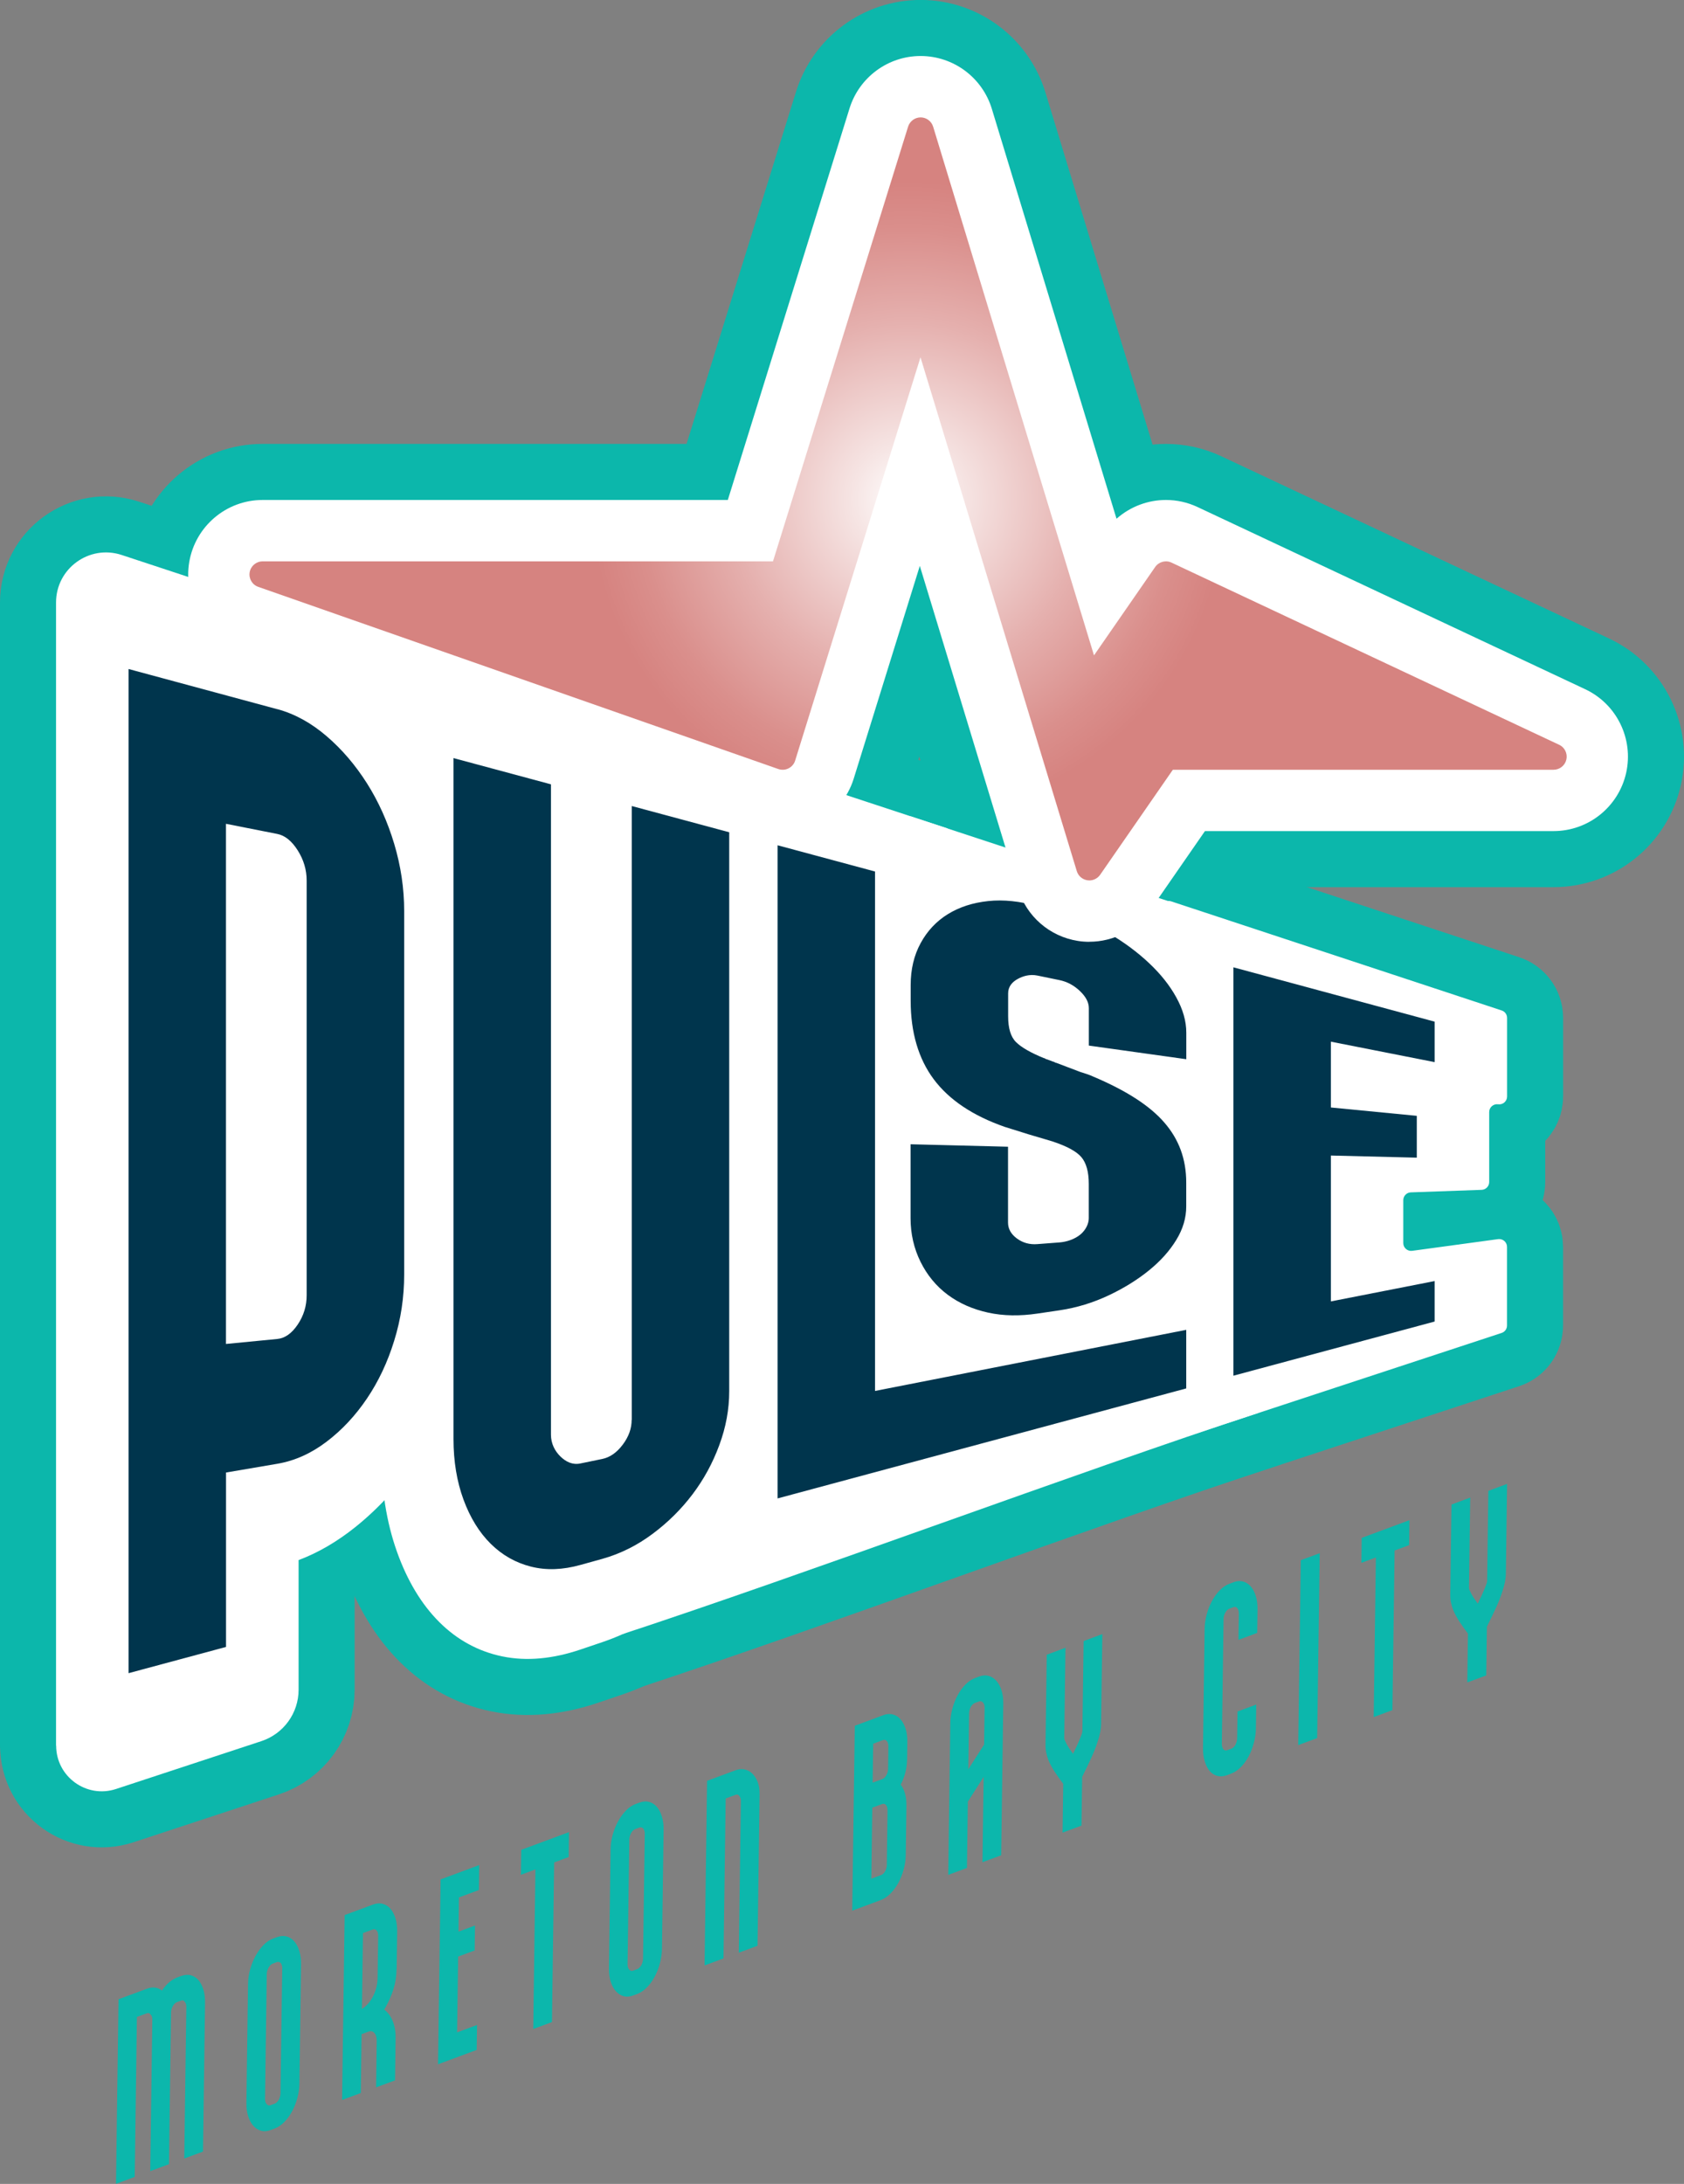
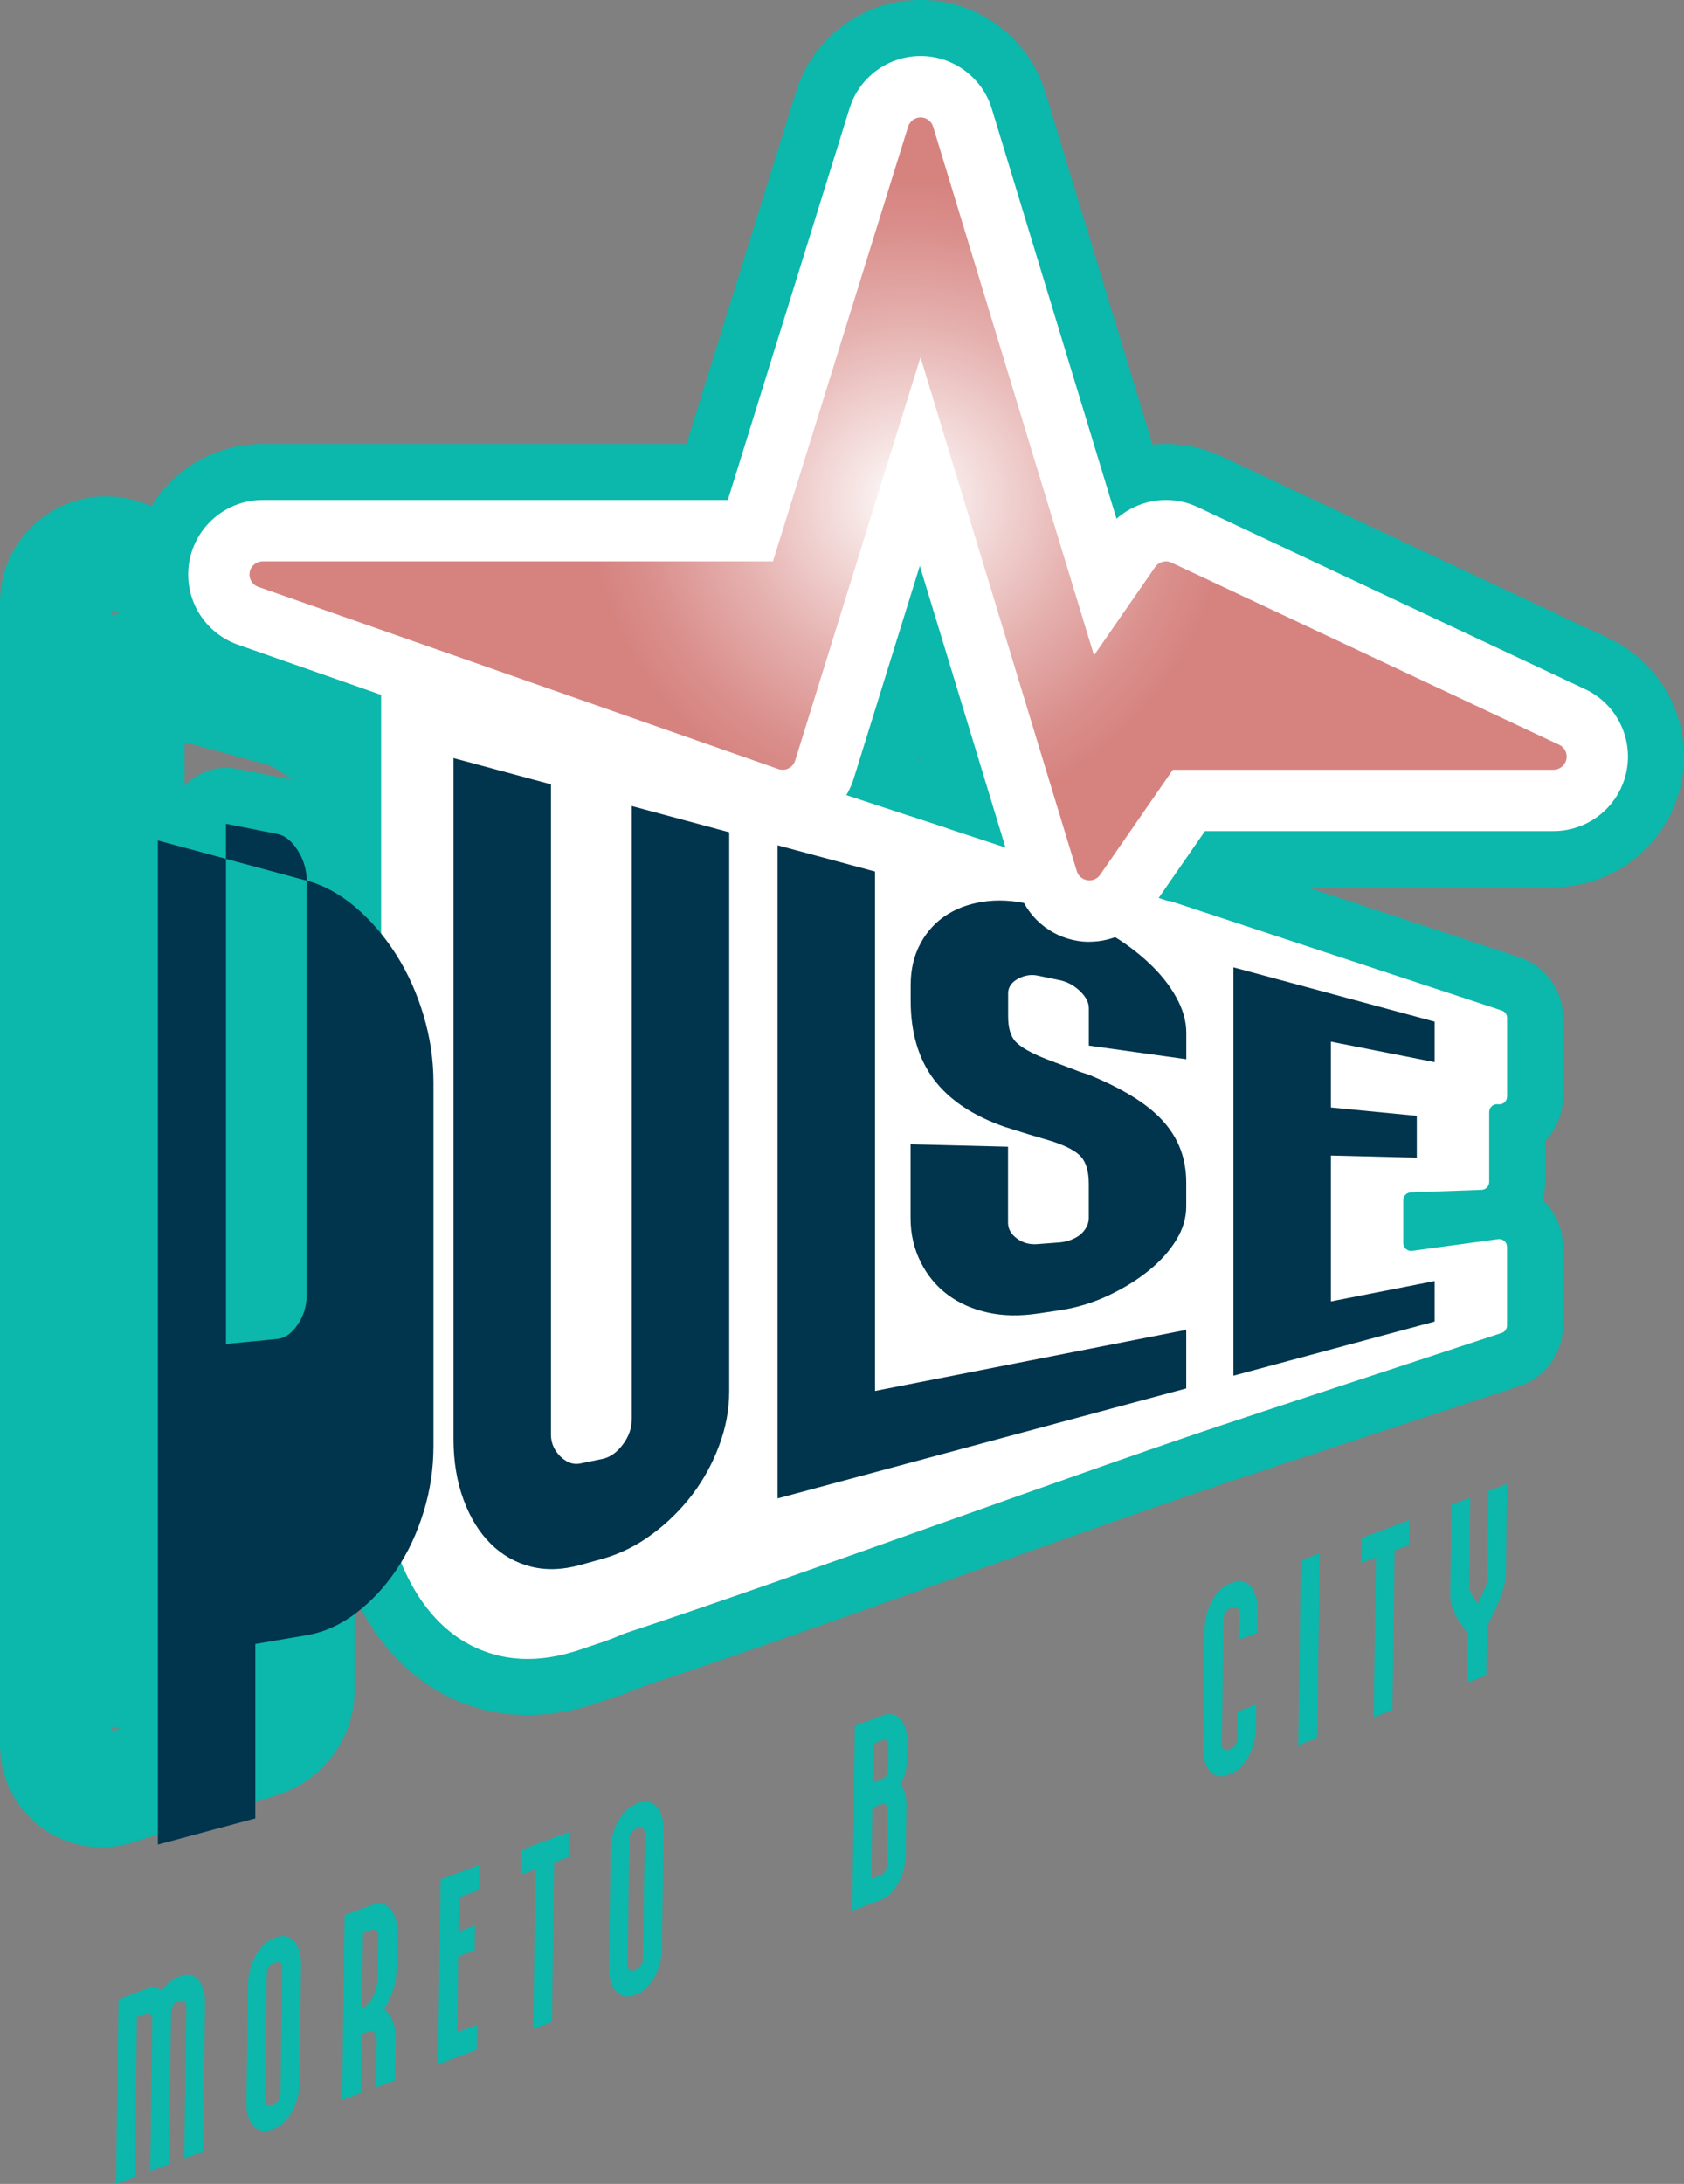
<svg xmlns="http://www.w3.org/2000/svg" id="Layer_1" viewBox="0 0 300.49 389.54">
  <rect x="0" y="0" width="300.49" height="389.54" fill="#808080" stroke="none" />
  <defs>
    <radialGradient id="New_Gradient_Swatch_copy_2" cx="162.03" cy="88.99" fx="162.03" fy="88.99" r="96.02" gradientUnits="userSpaceOnUse">
      <stop offset="0" stop-color="#fff" />
      <stop offset=".1" stop-color="#f6e5e4" />
      <stop offset=".33" stop-color="#e5b0ae" />
      <stop offset=".5" stop-color="#da8f8c" />
      <stop offset=".59" stop-color="#d68380" />
    </radialGradient>
  </defs>
  <path d="M10,311.37c0-67.97,0-135.94,0-203.91,0-6.07,5.94-10.37,11.71-8.47,9.26,3.05,18.52,6.11,27.78,9.16,4.87,1.61,9.56,4.5,13.91,8.42,4.25,3.83,8.03,8.37,11.23,13.43,3.23,5.11,5.8,10.66,7.63,16.57,1.86,5.99,2.8,12.01,2.8,18.06,0,20.38-.24,40.76,0,61.14.07,6.29-.87,12.45-2.79,18.46-1.84,5.74-4.41,11.04-7.63,15.83-3.21,4.75-6.98,8.91-11.22,12.31-3.22,2.58-6.62,4.58-10.14,5.9,0,7.71,0,15.41,0,23.12,0,4.17-2.67,7.86-6.63,9.17-8.65,2.85-17.3,5.69-25.95,8.54-5.26,1.73-10.68-2.19-10.68-7.73Z" fill="none" stroke="#0cb7ab" stroke-linecap="round" stroke-linejoin="round" stroke-width="20" />
  <path d="M103.56,294.23c-4.88,1.65-9.56,2.12-13.92,1.22-4.23-.87-8.01-2.9-11.22-6.09-3.21-3.19-5.76-7.44-7.59-12.59-1.88-5.27-2.83-11.34-2.83-17.85,0-48.14,0-96.28,0-144.41,25.02,8.23,50.03,16.46,75.05,24.69,0,35.56,0,71.12,0,106.68,0,4.76-.94,9.53-2.79,14.35-1.84,4.77-4.37,9.28-7.54,13.47-3.14,4.16-6.89,7.99-11.13,11.35-4.36,3.46-9.11,6.16-14.1,7.85-1.57.53-2.36.8-3.93,1.33Z" fill="none" stroke="#0cb7ab" stroke-linecap="round" stroke-linejoin="round" stroke-width="20" />
  <path d="M111.08,291.49c0-50.32,14.73-107.63,14.74-157.96,14.42,4.75,28.84,9.49,43.26,14.24v1.64c.62-.08,1.26-.14,1.9-.18-8.84.56,22.45,5.01,14.14,2.2,1.57.53,2.36.8,3.93,1.33,4.87,1.65,9.55,3.96,13.91,6.71,4.25,2.68,8.02,5.59,11.22,8.62,3.23,3.05,5.8,6.15,7.63,9.26,1.86,3.16,2.8,6.16,2.8,9.09,0,4.85,0,7.28,0,12.13-1.79-.14-2.68-.21-4.47-.36,2.97,3.83,4.47,7.93,4.47,12.56v3.85c0,2.95-.95,5.83-2.84,8.73-.96,1.47-2.11,2.91-3.45,4.33,2.51-.34,3.77-.51,6.28-.86,0,10.07,0,15.1,0,25.17-32.93,10.84-80.6,28.66-113.53,39.49Z" fill="none" stroke="#0cb7ab" stroke-linecap="round" stroke-linejoin="round" stroke-width="20" />
  <path d="M207.15,255.83c0-31.25,0-62.5,0-93.74,0-.94.92-1.61,1.82-1.32,19.67,6.49,39.34,12.98,59,19.47.57.19.95.72.95,1.32,0,5.47,0,8.71,0,14.03,0,.84-.74,1.49-1.58,1.38,0,0-.02,0-.03,0-.83-.11-1.58.54-1.58,1.38,0,4.73,0,7.7,0,12.49,0,.75-.6,1.36-1.34,1.39-4.84.17-7.81.28-12.65.45-.75.03-1.34.65-1.34,1.39,0,2.88,0,4.83,0,7.66,0,.84.75,1.49,1.58,1.38,5.88-.8,9.47-1.29,15.35-2.09.83-.11,1.58.54,1.58,1.38,0,5.32,0,8.56,0,14.03,0,.6-.38,1.13-.95,1.32-19.67,6.47-39.34,12.94-59,19.41-.9.3-1.82-.37-1.82-1.32Z" fill="none" stroke="#0cb7ab" stroke-linecap="round" stroke-linejoin="round" stroke-width="20" />
  <path d="M220.09,172.54c11.97,3.23,23.93,6.46,35.9,9.69,0,2.89,0,4.33,0,7.22-7.4-1.46-11.11-2.19-18.51-3.65,0,4.69,0,7.04,0,11.74,6.13.6,9.2.9,15.33,1.49,0,2.98,0,4.47,0,7.46-6.13-.15-9.2-.23-15.33-.38,0,10.41,0,15.61,0,26.02,7.4-1.45,11.11-2.18,18.51-3.63,0,2.89,0,4.33,0,7.22-11.97,3.22-23.93,6.44-35.9,9.66v-72.84Z" fill="none" stroke="#0cb7ab" stroke-linecap="round" stroke-linejoin="round" stroke-width="20" />
-   <path d="M156.14,248.1c18.51-3.63,37.02-7.27,55.53-10.9,0,4.18,0,6.27,0,10.45-24.31,6.54-48.62,13.08-72.92,19.62v-116.5c6.96,1.87,10.43,2.81,17.39,4.68,0,30.88,0,61.76,0,92.65ZM189.05,162.72c3.11.87,6.05,2.14,8.79,3.74,2.74,1.6,5.14,3.39,7.2,5.33,2.06,1.94,3.68,3.97,4.86,6.12,1.18,2.14,1.78,4.22,1.78,6.29v4.73c-6.96-.97-10.43-1.46-17.39-2.43v-6.69c0-1.02-.53-2.03-1.59-3.04-1.06-1.01-2.28-1.67-3.65-1.95-1.57-.32-2.36-.48-3.93-.81-1.37-.28-2.6.09-3.55.62-.95.53-1.68,1.34-1.68,2.55v4.1c0,2.13.47,3.67,1.4,4.59.93.93,2.59,1.89,4.96,2.86.12.01.22.05.28.11.06.05.15.09.28.11.45.17.67.25,1.12.42.12.01.22.05.28.11.06.05.15.09.28.1,1.72.66,2.58.99,4.3,1.63,1,.3,1.74.56,2.24.8,5.86,2.47,10.1,5.18,12.71,8.19,2.62,3.01,3.93,6.52,3.93,10.75v4.23c0,2.07-.59,4.05-1.78,5.99-1.19,1.95-2.8,3.75-4.86,5.42-2.06,1.67-4.46,3.17-7.2,4.46-2.74,1.29-5.67,2.21-8.79,2.67-1.57.23-2.36.35-3.93.58-3.12.46-6.05.43-8.79-.17-2.74-.6-5.14-1.65-7.2-3.18-2.06-1.53-3.68-3.5-4.86-5.88-1.18-2.38-1.78-5-1.78-7.78v-13.19c6.96.18,10.43.27,17.39.44v13.52c0,1.12.53,2.07,1.59,2.85,1.06.78,2.27,1.11,3.65,1,1.57-.12,2.36-.18,3.93-.3,1.24-.09,2.7-.55,3.74-1.41.98-.81,1.5-1.96,1.5-2.89,0-2.45,0-3.68,0-6.14,0-2.14-.44-3.72-1.31-4.76-.87-1.04-2.62-1.98-5.24-2.84-3.37-.98-5.05-1.49-8.41-2.56-5.73-1.99-9.97-4.84-12.71-8.51-2.74-3.67-4.11-8.4-4.11-13.97v-2.84c0-2.78.59-5.3,1.78-7.47,1.18-2.17,2.8-3.9,4.86-5.17,2.06-1.27,4.46-2.04,7.2-2.33,2.74-.29,5.67.03,8.79.9,1.57.44,2.36.66,3.93,1.09Z" fill="none" stroke="#0cb7ab" stroke-linecap="round" stroke-linejoin="round" stroke-width="20" />
  <path d="M54.72,157.07c0-1.91-.53-3.7-1.59-5.38-1.06-1.68-2.28-2.67-3.65-2.94-3.66-.72-5.5-1.08-9.16-1.81,0,30.93,0,61.85,0,92.78,3.66-.36,5.5-.54,9.16-.89,1.37-.13,2.59-1,3.65-2.58,1.06-1.58,1.59-3.31,1.59-5.22,0-24.65,0-49.3,0-73.96ZM49.49,126.49c3.11.84,6.05,2.47,8.79,4.82,2.74,2.35,5.14,5.16,7.2,8.41,2.06,3.25,3.68,6.85,4.86,10.79,1.18,3.95,1.78,7.93,1.78,12.02,0,21.59,0,43.18,0,64.77,0,4.09-.59,8.01-1.78,11.84-1.18,3.83-2.8,7.26-4.86,10.31-2.06,3.05-4.46,5.62-7.2,7.7-2.74,2.08-5.67,3.41-8.79,3.94-3.66.62-5.5.94-9.16,1.56,0,10.37,0,20.74,0,31.11-6.96,1.87-10.43,2.81-17.39,4.68,0-59.7,0-119.41,0-179.11,10.62,2.87,15.93,4.3,26.55,7.17Z" fill="none" stroke="#0cb7ab" stroke-linecap="round" stroke-linejoin="round" stroke-width="20" />
  <path d="M112.73,253.26c0-36.5,0-72.99,0-109.49,6.96,1.87,10.43,2.81,17.39,4.68,0,33.23,0,66.46,0,99.69,0,3.25-.59,6.45-1.78,9.65-1.18,3.2-2.78,6.12-4.77,8.75-2,2.64-4.36,4.99-7.11,7.04-2.74,2.05-5.74,3.56-8.98,4.47-1.57.44-2.36.66-3.93,1.09-3.12.87-6.05.99-8.79.3-2.74-.69-5.14-2.04-7.2-4.08-2.06-2.04-3.68-4.68-4.86-7.89-1.18-3.21-1.78-6.83-1.78-10.79,0-40.49,0-80.97,0-121.46,6.96,1.87,10.43,2.81,17.39,4.68,0,38.66,0,77.33,0,115.99,0,1.63.71,2.94,1.68,3.89,1,.98,2.18,1.54,3.55,1.26,1.57-.32,2.36-.49,3.93-.81,1.37-.28,2.59-1.14,3.65-2.55,1.06-1.41,1.59-2.87,1.59-4.41Z" fill="none" stroke="#0cb7ab" stroke-linecap="round" stroke-linejoin="round" stroke-width="20" />
  <path d="M194.38,167.99c-.68,0-1.37-.05-2.05-.16-5.03-.79-9.17-4.38-10.66-9.26l-17.54-57.63-11.8,37.96c-1.07,3.44-3.49,6.3-6.71,7.92-1.87.94-3.92,1.42-5.97,1.42-1.48,0-2.97-.25-4.39-.75l-92.79-32.49c-6.11-2.14-9.79-8.38-8.7-14.76,1.09-6.38,6.62-11.06,13.09-11.06h83.01l21.72-69.85c1.73-5.55,6.87-9.34,12.68-9.34h.04c5.83.02,10.97,3.84,12.67,9.42l22.25,73.12c2.45-2.17,5.6-3.35,8.82-3.35,1.9,0,3.83.41,5.64,1.26l69.16,32.49c5.63,2.64,8.67,8.84,7.32,14.92-1.36,6.07-6.74,10.39-12.96,10.39h-62.2l-9.71,14.02c-2.5,3.62-6.6,5.72-10.92,5.72Z" fill="none" stroke="#0cb7ab" stroke-linecap="round" stroke-linejoin="round" stroke-width="20" />
-   <path d="M10,311.37c0-67.97,0-135.94,0-203.91,0-6.07,5.94-10.37,11.71-8.47,9.26,3.05,18.52,6.11,27.78,9.16,4.87,1.61,9.56,4.5,13.91,8.42,4.25,3.83,8.03,8.37,11.23,13.43,3.23,5.11,5.8,10.66,7.63,16.57,1.86,5.99,2.8,12.01,2.8,18.06,0,20.38-.24,40.76,0,61.14.07,6.29-.87,12.45-2.79,18.46-1.84,5.74-4.41,11.04-7.63,15.83-3.21,4.75-6.98,8.91-11.22,12.31-3.22,2.58-6.62,4.58-10.14,5.9,0,7.71,0,15.41,0,23.12,0,4.17-2.67,7.86-6.63,9.17-8.65,2.85-17.3,5.69-25.95,8.54-5.26,1.73-10.68-2.19-10.68-7.73Z" fill="#fff" stroke-width="0" />
  <path d="M103.56,294.23c-4.88,1.65-9.56,2.12-13.92,1.22-4.23-.87-8.01-2.9-11.22-6.09-3.21-3.19-5.76-7.44-7.59-12.59-1.88-5.27-2.83-11.34-2.83-17.85,0-48.14,0-96.28,0-144.41,25.02,8.23,50.03,16.46,75.05,24.69,0,35.56,0,71.12,0,106.68,0,4.76-.94,9.53-2.79,14.35-1.84,4.77-4.37,9.28-7.54,13.47-3.14,4.16-6.89,7.99-11.13,11.35-4.36,3.46-9.11,6.16-14.1,7.85-1.57.53-2.36.8-3.93,1.33Z" fill="#fff" stroke-width="0" />
  <path d="M111.08,291.49c0-50.32,14.73-107.63,14.74-157.96,14.42,4.75,28.84,9.49,43.26,14.24v1.64c.62-.08,1.26-.14,1.9-.18-8.84.56,22.45,5.01,14.14,2.2,1.57.53,2.36.8,3.93,1.33,4.87,1.65,9.55,3.96,13.91,6.71,4.25,2.68,8.02,5.59,11.22,8.62,3.23,3.05,5.8,6.15,7.63,9.26,1.86,3.16,2.8,6.16,2.8,9.09,0,4.85,0,7.28,0,12.13-1.79-.14-2.68-.21-4.47-.36,2.97,3.83,4.47,7.93,4.47,12.56v3.85c0,2.95-.95,5.83-2.84,8.73-.96,1.47-2.11,2.91-3.45,4.33,2.51-.34,3.77-.51,6.28-.86,0,10.07,0,15.1,0,25.17-32.93,10.84-80.6,28.66-113.53,39.49Z" fill="#fff" stroke-width="0" />
  <path d="M207.15,255.83c0-31.25,0-62.5,0-93.74,0-.94.92-1.61,1.82-1.32,19.67,6.49,39.34,12.98,59,19.47.57.19.95.72.95,1.32,0,5.47,0,8.71,0,14.03,0,.84-.74,1.49-1.58,1.38,0,0-.02,0-.03,0-.83-.11-1.58.54-1.58,1.38,0,4.73,0,7.7,0,12.49,0,.75-.6,1.36-1.34,1.39-4.84.17-7.81.28-12.65.45-.75.03-1.34.65-1.34,1.39,0,2.88,0,4.83,0,7.66,0,.84.75,1.49,1.58,1.38,5.88-.8,9.47-1.29,15.35-2.09.83-.11,1.58.54,1.58,1.38,0,5.32,0,8.56,0,14.03,0,.6-.38,1.13-.95,1.32-19.67,6.47-39.34,12.94-59,19.41-.9.3-1.82-.37-1.82-1.32Z" fill="#fff" stroke-width="0" />
  <path d="M220.09,172.54c11.97,3.23,23.93,6.46,35.9,9.69,0,2.89,0,4.33,0,7.22-7.4-1.46-11.11-2.19-18.51-3.65,0,4.69,0,7.04,0,11.74,6.13.6,9.2.9,15.33,1.49,0,2.98,0,4.47,0,7.46-6.13-.15-9.2-.23-15.33-.38,0,10.41,0,15.61,0,26.02,7.4-1.45,11.11-2.18,18.51-3.63,0,2.89,0,4.33,0,7.22-11.97,3.22-23.93,6.44-35.9,9.66v-72.84Z" fill="#00354d" stroke-width="0" />
  <path d="M156.14,248.1c18.51-3.63,37.02-7.27,55.53-10.9,0,4.18,0,6.27,0,10.45-24.31,6.54-48.62,13.08-72.92,19.62v-116.5c6.96,1.87,10.43,2.81,17.39,4.68,0,30.88,0,61.76,0,92.65ZM189.05,162.72c3.11.87,6.05,2.14,8.79,3.74,2.74,1.6,5.14,3.39,7.2,5.33,2.06,1.94,3.68,3.97,4.86,6.12,1.18,2.14,1.78,4.22,1.78,6.29v4.73c-6.96-.97-10.43-1.46-17.39-2.43v-6.69c0-1.02-.53-2.03-1.59-3.04-1.06-1.01-2.28-1.67-3.65-1.95-1.57-.32-2.36-.48-3.93-.81-1.37-.28-2.6.09-3.55.62-.95.53-1.68,1.34-1.68,2.55v4.1c0,2.13.47,3.67,1.4,4.59.93.93,2.59,1.89,4.96,2.86.12.01.22.05.28.11.06.05.15.09.28.11.45.17.67.25,1.12.42.12.01.22.05.28.11.06.05.15.09.28.1,1.72.66,2.58.99,4.3,1.63,1,.3,1.74.56,2.24.8,5.86,2.47,10.1,5.18,12.71,8.19,2.62,3.01,3.93,6.52,3.93,10.75v4.23c0,2.07-.59,4.05-1.78,5.99-1.19,1.95-2.8,3.75-4.86,5.42-2.06,1.67-4.46,3.17-7.2,4.46-2.74,1.29-5.67,2.21-8.79,2.67-1.57.23-2.36.35-3.93.58-3.12.46-6.05.43-8.79-.17-2.74-.6-5.14-1.65-7.2-3.18-2.06-1.53-3.68-3.5-4.86-5.88-1.18-2.38-1.78-5-1.78-7.78v-13.19c6.96.18,10.43.27,17.39.44v13.52c0,1.12.53,2.07,1.59,2.85,1.06.78,2.27,1.11,3.65,1,1.57-.12,2.36-.18,3.93-.3,1.24-.09,2.7-.55,3.74-1.41.98-.81,1.5-1.96,1.5-2.89,0-2.45,0-3.68,0-6.14,0-2.14-.44-3.72-1.31-4.76-.87-1.04-2.62-1.98-5.24-2.84-3.37-.98-5.05-1.49-8.41-2.56-5.73-1.99-9.97-4.84-12.71-8.51-2.74-3.67-4.11-8.4-4.11-13.97v-2.84c0-2.78.59-5.3,1.78-7.47,1.18-2.17,2.8-3.9,4.86-5.17,2.06-1.27,4.46-2.04,7.2-2.33,2.74-.29,5.67.03,8.79.9,1.57.44,2.36.66,3.93,1.09Z" fill="#00354d" stroke-width="0" />
-   <path d="M54.72,157.07c0-1.91-.53-3.7-1.59-5.38-1.06-1.68-2.28-2.67-3.65-2.94-3.66-.72-5.5-1.08-9.16-1.81,0,30.93,0,61.85,0,92.78,3.66-.36,5.5-.54,9.16-.89,1.37-.13,2.59-1,3.65-2.58,1.06-1.58,1.59-3.31,1.59-5.22,0-24.65,0-49.3,0-73.96ZM49.49,126.49c3.11.84,6.05,2.47,8.79,4.82,2.74,2.35,5.14,5.16,7.2,8.41,2.06,3.25,3.68,6.85,4.86,10.79,1.18,3.95,1.78,7.93,1.78,12.02,0,21.59,0,43.18,0,64.77,0,4.09-.59,8.01-1.78,11.84-1.18,3.83-2.8,7.26-4.86,10.31-2.06,3.05-4.46,5.62-7.2,7.7-2.74,2.08-5.67,3.41-8.79,3.94-3.66.62-5.5.94-9.16,1.56,0,10.37,0,20.74,0,31.11-6.96,1.87-10.43,2.81-17.39,4.68,0-59.7,0-119.41,0-179.11,10.62,2.87,15.93,4.3,26.55,7.17Z" fill="#00354d" stroke-width="0" />
+   <path d="M54.72,157.07c0-1.91-.53-3.7-1.59-5.38-1.06-1.68-2.28-2.67-3.65-2.94-3.66-.72-5.5-1.08-9.16-1.81,0,30.93,0,61.85,0,92.78,3.66-.36,5.5-.54,9.16-.89,1.37-.13,2.59-1,3.65-2.58,1.06-1.58,1.59-3.31,1.59-5.22,0-24.65,0-49.3,0-73.96Zc3.11.84,6.05,2.47,8.79,4.82,2.74,2.35,5.14,5.16,7.2,8.41,2.06,3.25,3.68,6.85,4.86,10.79,1.18,3.95,1.78,7.93,1.78,12.02,0,21.59,0,43.18,0,64.77,0,4.09-.59,8.01-1.78,11.84-1.18,3.83-2.8,7.26-4.86,10.31-2.06,3.05-4.46,5.62-7.2,7.7-2.74,2.08-5.67,3.41-8.79,3.94-3.66.62-5.5.94-9.16,1.56,0,10.37,0,20.74,0,31.11-6.96,1.87-10.43,2.81-17.39,4.68,0-59.7,0-119.41,0-179.11,10.62,2.87,15.93,4.3,26.55,7.17Z" fill="#00354d" stroke-width="0" />
  <path d="M112.73,253.26c0-36.5,0-72.99,0-109.49,6.96,1.87,10.43,2.81,17.39,4.68,0,33.23,0,66.46,0,99.69,0,3.25-.59,6.45-1.78,9.65-1.18,3.2-2.78,6.12-4.77,8.75-2,2.64-4.36,4.99-7.11,7.04-2.74,2.05-5.74,3.56-8.98,4.47-1.57.44-2.36.66-3.93,1.09-3.12.87-6.05.99-8.79.3-2.74-.69-5.14-2.04-7.2-4.08-2.06-2.04-3.68-4.68-4.86-7.89-1.18-3.21-1.78-6.83-1.78-10.79,0-40.49,0-80.97,0-121.46,6.96,1.87,10.43,2.81,17.39,4.68,0,38.66,0,77.33,0,115.99,0,1.63.71,2.94,1.68,3.89,1,.98,2.18,1.54,3.55,1.26,1.57-.32,2.36-.49,3.93-.81,1.37-.28,2.59-1.14,3.65-2.55,1.06-1.41,1.59-2.87,1.59-4.41Z" fill="#00354d" stroke-width="0" />
  <path d="M194.38,167.99c-.68,0-1.37-.05-2.05-.16-5.03-.79-9.17-4.38-10.66-9.26l-17.54-57.63-11.8,37.96c-1.07,3.44-3.49,6.3-6.71,7.92-1.87.94-3.92,1.42-5.97,1.42-1.48,0-2.97-.25-4.39-.75l-92.79-32.49c-6.11-2.14-9.79-8.38-8.7-14.76,1.09-6.38,6.62-11.06,13.09-11.06h83.01l21.72-69.85c1.73-5.55,6.87-9.34,12.68-9.34h.04c5.83.02,10.97,3.84,12.67,9.42l22.25,73.12c2.45-2.17,5.6-3.35,8.82-3.35,1.9,0,3.83.41,5.64,1.26l69.16,32.49c5.63,2.64,8.67,8.84,7.32,14.92-1.36,6.07-6.74,10.39-12.96,10.39h-62.2l-9.71,14.02c-2.5,3.62-6.6,5.72-10.92,5.72Z" fill="#fff" stroke-width="0" />
  <polygon points="162.5 145.61 259.87 177.64 238.04 175.65 159.44 148.38 162.5 145.61" fill="#fff" stroke-width="0" />
  <path d="M278.2,132.84l-69.16-32.49c-1.03-.49-2.27-.15-2.92.79l-10.91,15.76-28.7-94.3c-.3-.98-1.21-1.66-2.23-1.66h0c-1.03,0-1.93.67-2.24,1.65l-24.11,77.54H46.86c-1.14,0-2.12.82-2.31,1.95s.46,2.23,1.54,2.6l92.79,32.49c.6.21,1.26.17,1.83-.12.57-.29,1-.79,1.18-1.4l22.36-71.92,27.89,91.65c.26.86.99,1.49,1.88,1.63.12.02.24.03.36.03.76,0,1.48-.37,1.93-1.01l12.97-18.73h67.93c1.1,0,2.05-.76,2.29-1.83.24-1.07-.3-2.17-1.29-2.63Z" fill="url(#New_Gradient_Swatch_copy_2)" stroke-width="0" />
  <path d="M32.32,352.46c.62-.23,1.2-.28,1.72-.14.52.14.97.42,1.35.84.37.42.67.98.89,1.68.22.69.32,1.5.31,2.42l-.37,26.51-3.34,1.24.37-27.04c0-.39-.09-.69-.27-.9-.16-.26-.4-.33-.71-.21l-.72.27c-.29.11-.53.35-.73.74-.2.35-.3.73-.3,1.11l-.37,27.04-3.34,1.24.37-27.04c0-.42-.1-.72-.31-.89-.16-.26-.39-.33-.68-.22l-1.76.65-.39,28.53-3.34,1.24.45-32.93,5.11-1.89c.98-.36,1.86-.25,2.64.34.8-1.18,1.71-1.95,2.71-2.33l.72-.27Z" fill="#0cb7ac" stroke-width="0" />
  <path d="M49.45,345.52c.6-.22,1.16-.26,1.68-.12.52.14.98.43,1.37.87s.69,1.01.91,1.72c.22.71.32,1.51.31,2.39l-.29,21.21c-.01.89-.14,1.77-.38,2.65-.24.88-.56,1.69-.96,2.41-.4.73-.87,1.36-1.4,1.89-.53.53-1.1.91-1.7,1.13l-.76.28c-.6.22-1.16.25-1.68.1-.52-.16-.98-.46-1.36-.89s-.69-1-.91-1.7c-.22-.69-.32-1.48-.31-2.37l.29-21.21c.01-.88.14-1.76.38-2.62.24-.86.56-1.66.96-2.39s.87-1.37,1.4-1.92c.53-.55,1.1-.93,1.7-1.16l.76-.28ZM50.37,351.09c0-.35-.09-.67-.27-.95-.24-.19-.47-.25-.71-.16l-.76.28c-.26.1-.5.34-.71.71-.21.38-.31.76-.32,1.15l-.31,22.27c0,.39.09.7.29.92.2.23.43.29.69.19l.76-.28c.24-.09.48-.32.72-.69.2-.42.3-.81.3-1.17l.31-22.27Z" fill="#0cb7ac" stroke-width="0" />
  <path d="M70.76,351.18c-.02,1.27-.19,2.45-.53,3.55-.34,1.09-.82,2.21-1.46,3.36-.1.18-.17.29-.22.35.64.47,1.14,1.14,1.51,2.02.37.88.55,1.93.53,3.13l-.1,7.48-3.38,1.25.11-8.27c0-.64-.13-1.11-.41-1.43-.28-.32-.64-.4-1.07-.24l-1.22.45-.14,10.5-3.34,1.24.46-32.98,5.07-1.88c.6-.22,1.17-.27,1.7-.13.54.14,1,.42,1.38.86.39.44.69,1.01.91,1.72.22.71.32,1.51.31,2.39l-.09,6.63ZM67.48,345.27c0-.39-.09-.7-.27-.93-.19-.23-.43-.29-.71-.18l-1.73.64-.19,13.52c.79-.47,1.45-1.22,1.98-2.24.53-1.02.8-2.15.82-3.39l.1-7.42Z" fill="#0cb7ac" stroke-width="0" />
  <path d="M78.61,335.23l6.9-2.56-.06,4.45-3.56,1.32-.08,6.1,2.95-1.09-.06,4.45-2.95,1.09-.19,13.52,3.56-1.32-.06,4.45-6.9,2.56.46-32.98Z" fill="#0cb7ac" stroke-width="0" />
  <path d="M98.88,332.2l-.39,28.47-3.34,1.24.39-28.47-2.59.96.06-4.45,8.52-3.16-.06,4.45-2.59.96Z" fill="#0cb7ac" stroke-width="0" />
  <path d="M114.14,321.52c.6-.22,1.16-.26,1.68-.12.52.14.98.43,1.37.87s.69,1.01.91,1.72c.22.71.32,1.51.31,2.39l-.29,21.21c-.01.89-.14,1.77-.38,2.65-.24.88-.56,1.69-.96,2.41-.4.73-.87,1.36-1.4,1.89-.53.53-1.1.91-1.7,1.13l-.76.28c-.6.22-1.16.25-1.68.1-.52-.16-.98-.46-1.36-.89s-.69-1-.91-1.7c-.22-.69-.32-1.48-.31-2.37l.29-21.21c.01-.88.14-1.76.38-2.62.24-.86.56-1.66.96-2.39s.87-1.37,1.4-1.92c.53-.55,1.1-.93,1.7-1.16l.76-.28ZM115.06,327.09c0-.35-.09-.67-.27-.95-.24-.19-.47-.25-.71-.16l-.76.28c-.26.1-.5.34-.71.71-.21.38-.31.76-.32,1.15l-.31,22.27c0,.39.09.7.29.92.2.23.43.29.69.19l.76-.28c.24-.09.48-.32.72-.69.2-.42.3-.81.3-1.17l.31-22.27Z" fill="#0cb7ac" stroke-width="0" />
-   <path d="M131.27,315.75c.55-.2,1.08-.25,1.59-.14.51.11.97.35,1.37.73.4.38.72.88.96,1.49.24.61.36,1.34.35,2.19l-.37,27.04-3.34,1.24.37-27.04c0-.39-.09-.69-.27-.9-.16-.26-.4-.33-.71-.21l-1.73.64-.39,28.53-3.38,1.25.45-32.93,5.11-1.89Z" fill="#0cb7ac" stroke-width="0" />
  <path d="M157.6,305.93c.6-.22,1.17-.27,1.7-.13.54.14,1,.42,1.38.86.39.44.69,1,.91,1.69.22.69.32,1.48.31,2.37l-.04,3.02c-.02,1.63-.4,3.16-1.14,4.59.7.9,1.04,2.16,1.02,3.79l-.12,8.75c-.01.88-.14,1.76-.38,2.62-.24.86-.56,1.66-.96,2.39-.4.73-.88,1.36-1.42,1.9-.54.54-1.12.91-1.72,1.14l-5.07,1.88.46-32.98,5.07-1.88ZM155.71,317.97l1.73-.64c.29-.11.53-.35.73-.72.2-.37.3-.75.3-1.14l.05-3.98c0-.39-.09-.7-.27-.93-.19-.23-.43-.29-.71-.18l-1.73.64-.1,6.95ZM158.36,322.9c0-.42-.09-.74-.27-.95-.19-.21-.43-.26-.71-.16l-1.73.64-.17,12.67,1.73-.64c.29-.11.53-.34.73-.69.2-.35.3-.74.3-1.17l.13-9.7Z" fill="#0cb7ac" stroke-width="0" />
-   <path d="M174.76,299.03c.6-.22,1.16-.25,1.68-.1.52.16.98.45,1.36.89.39.44.69,1,.91,1.69.22.69.32,1.48.31,2.37l-.37,27.04-3.34,1.24.21-15.22-2.82,4.42-.16,11.82-3.34,1.24.37-27.04c.01-.88.14-1.76.38-2.65.24-.88.56-1.68.96-2.41.4-.73.87-1.36,1.4-1.89.53-.53,1.1-.91,1.7-1.13l.76-.28ZM175.6,311.17l.09-6.58c0-.39-.09-.7-.29-.92-.2-.22-.43-.29-.7-.19l-.76.28c-.24.09-.48.32-.72.69-.2.43-.3.81-.3,1.17l-.14,9.97,2.82-4.42Z" fill="#0cb7ac" stroke-width="0" />
-   <path d="M193.14,308.78l.22-16.07,3.34-1.24-.22,16.07c-.01.92-.23,1.98-.65,3.2-.27.87-.66,1.84-1.15,2.91s-1.02,2.15-1.58,3.28l-.12,8.7-3.38,1.25.12-8.7c-.54-.71-1.04-1.42-1.51-2.13-.47-.71-.84-1.4-1.12-2.07-.37-.95-.55-1.87-.53-2.76l.22-16.07,3.34-1.24-.22,16.07c0,.18.04.34.12.48.08.15.17.32.26.54.3.56.7,1.17,1.19,1.83.51-1.04.93-1.95,1.25-2.73.1-.28.19-.53.28-.74.09-.21.13-.4.13-.58Z" fill="#0cb7ac" stroke-width="0" />
  <path d="M220.12,282.21c.6-.22,1.16-.26,1.68-.12.52.14.98.43,1.37.87.39.44.69,1.01.91,1.72.22.71.32,1.51.31,2.39l-.06,4.19-3.34,1.24.07-4.72c0-.39-.09-.7-.27-.93-.19-.23-.43-.29-.71-.18l-.72.27c-.29.11-.53.35-.73.72-.2.37-.3.75-.3,1.14l-.31,22.27c0,.35.09.67.27.95.19.21.43.26.71.16l.72-.27c.29-.11.53-.34.73-.69.2-.42.3-.81.3-1.17l.07-4.77,3.34-1.24-.06,4.24c-.01.89-.14,1.77-.38,2.65-.24.88-.55,1.68-.95,2.41-.39.73-.85,1.35-1.39,1.89-.53.53-1.11.91-1.73,1.14l-.72.27c-.6.22-1.17.26-1.7.13-.53-.14-.99-.42-1.37-.87-.38-.44-.67-1.02-.89-1.73-.22-.71-.32-1.51-.31-2.39l.29-21.21c.01-.88.14-1.76.38-2.65.24-.88.56-1.68.96-2.41.4-.73.87-1.36,1.4-1.89.53-.53,1.1-.91,1.7-1.13l.72-.27Z" fill="#0cb7ac" stroke-width="0" />
  <path d="M232.11,278.29l3.38-1.25-.46,32.98-3.38,1.25.46-32.98Z" fill="#0cb7ac" stroke-width="0" />
  <path d="M248.85,276.56l-.39,28.47-3.34,1.24.39-28.47-2.59.96.06-4.45,8.52-3.16-.06,4.45-2.59.96Z" fill="#0cb7ac" stroke-width="0" />
  <path d="M265.36,281.99l.22-16.07,3.34-1.24-.22,16.07c-.01.92-.23,1.98-.65,3.2-.27.87-.66,1.84-1.15,2.91s-1.02,2.15-1.58,3.28l-.12,8.7-3.38,1.25.12-8.7c-.54-.71-1.04-1.42-1.51-2.13-.47-.71-.84-1.4-1.12-2.07-.37-.95-.55-1.87-.53-2.76l.22-16.07,3.34-1.24-.22,16.07c0,.18.04.34.12.48.08.15.17.32.26.54.3.56.7,1.17,1.19,1.83.51-1.04.93-1.95,1.25-2.73.1-.28.19-.53.28-.74.09-.21.13-.4.13-.58Z" fill="#0cb7ac" stroke-width="0" />
</svg>